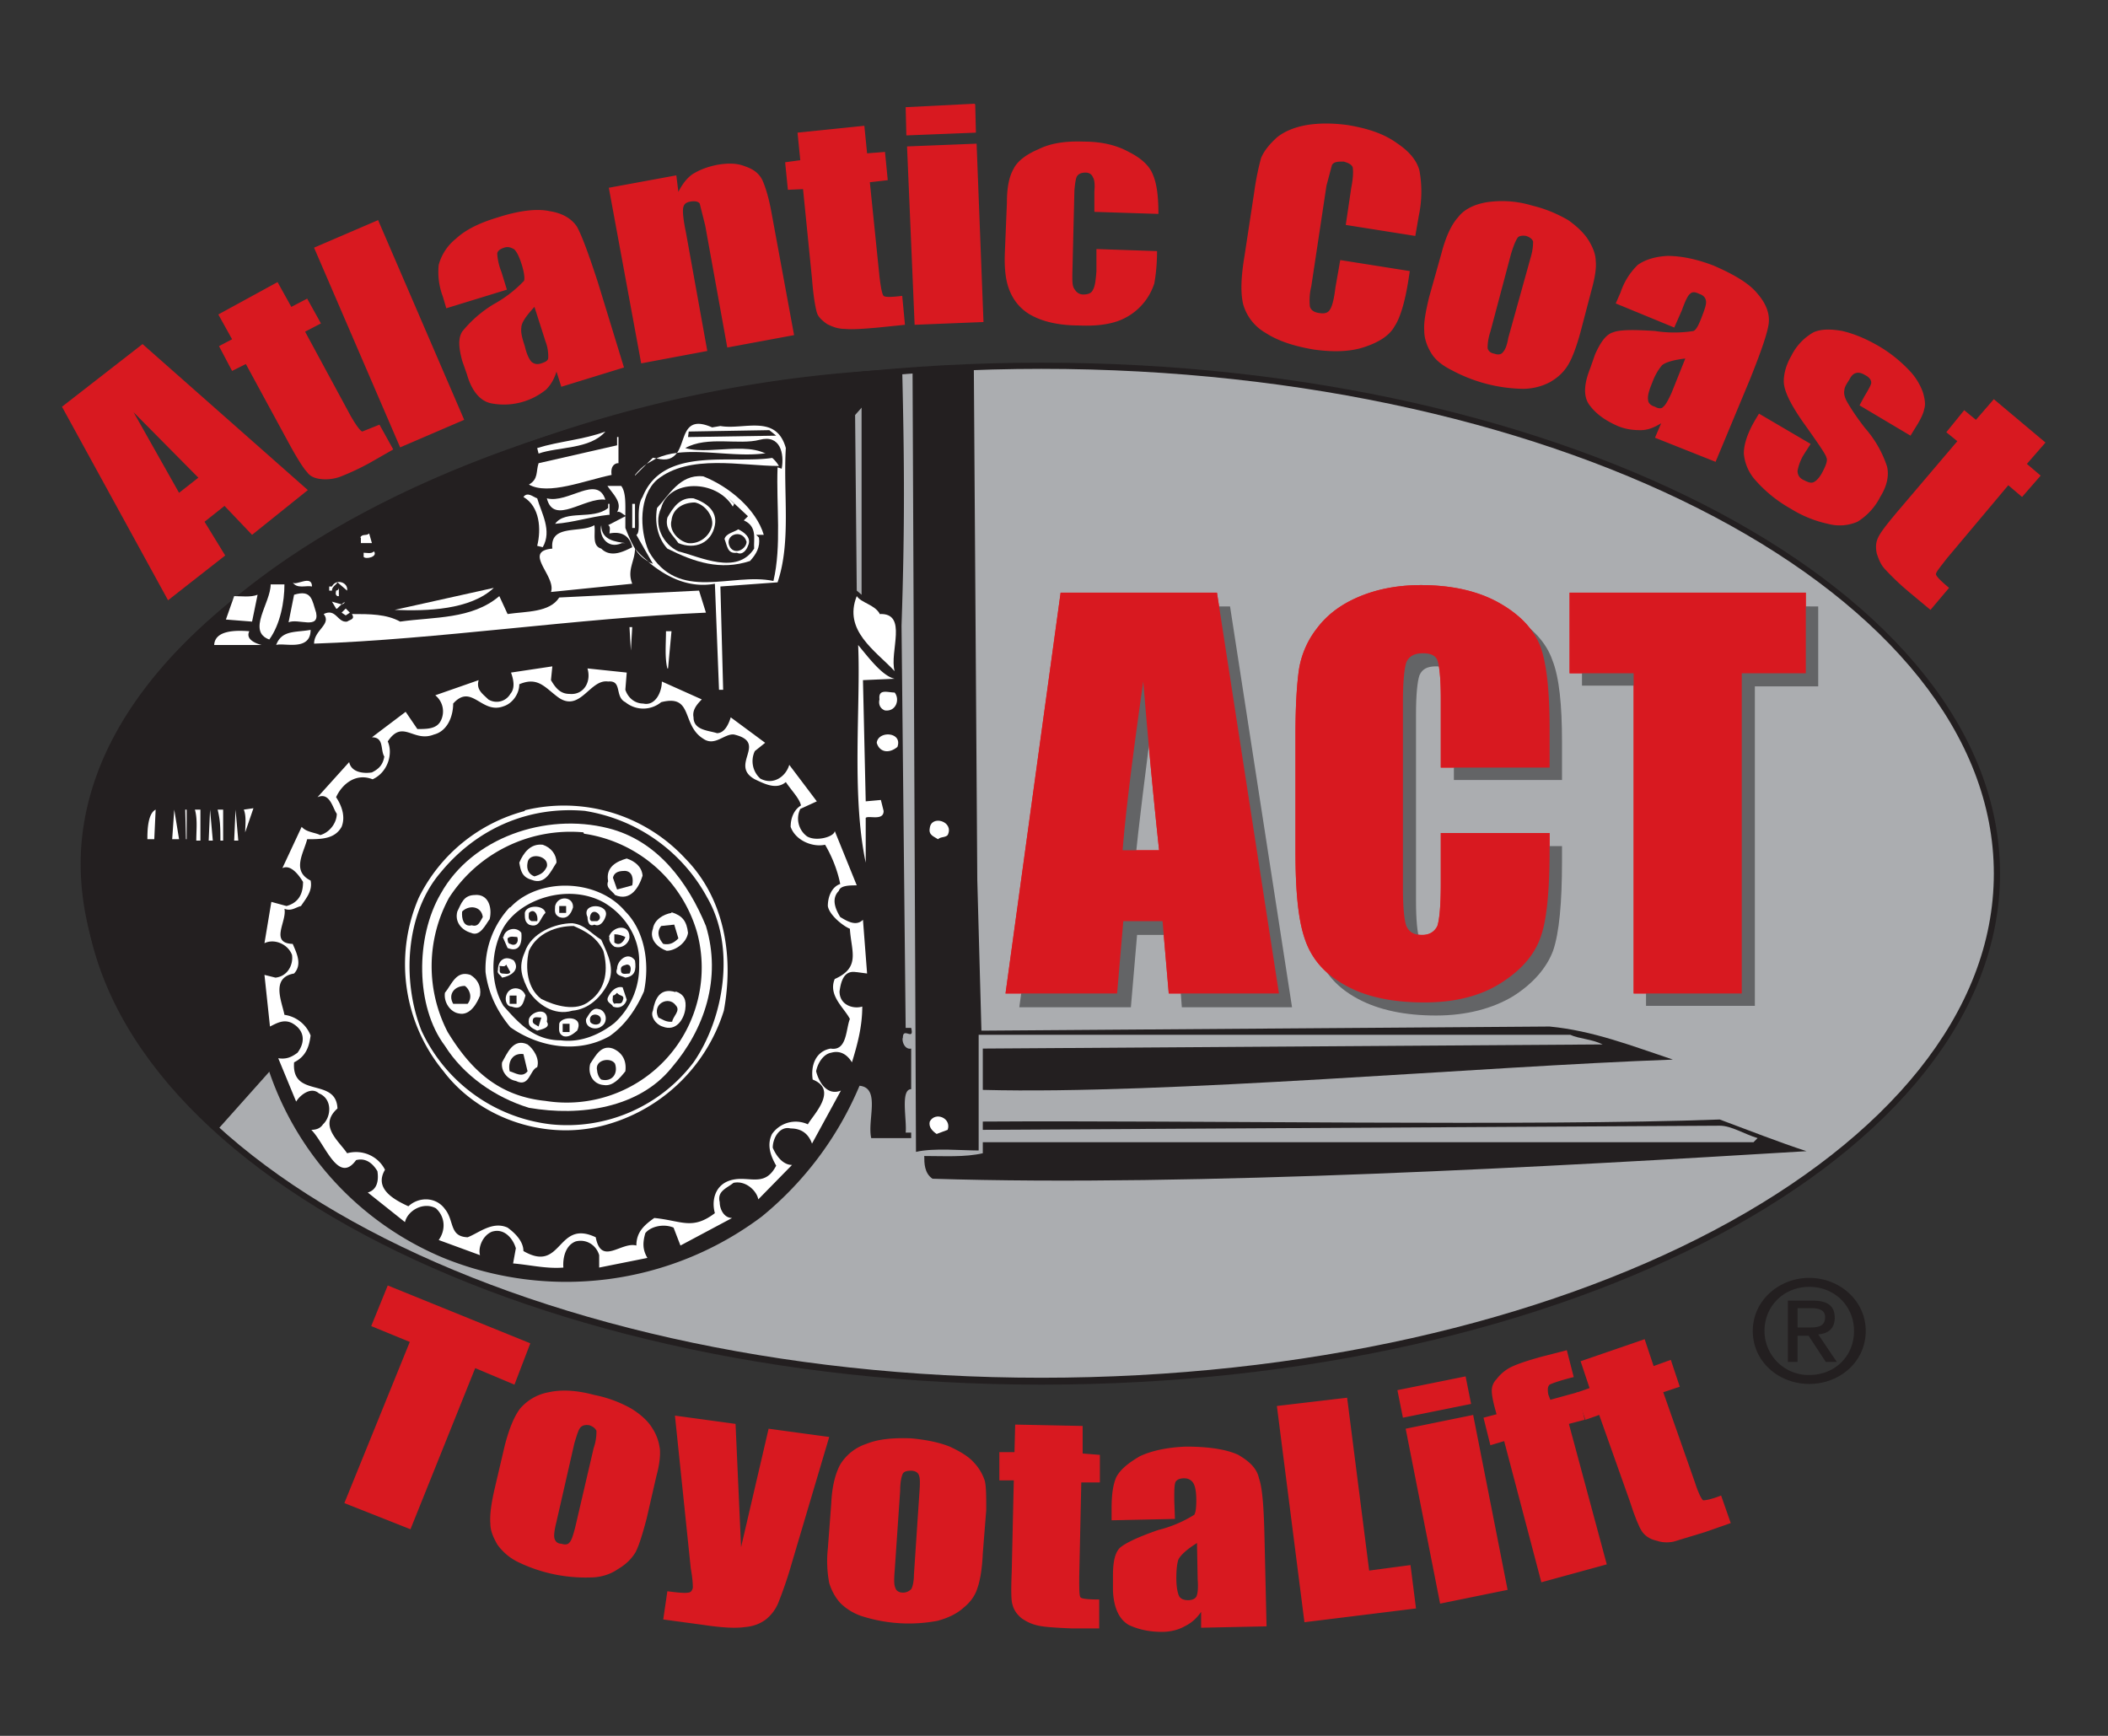
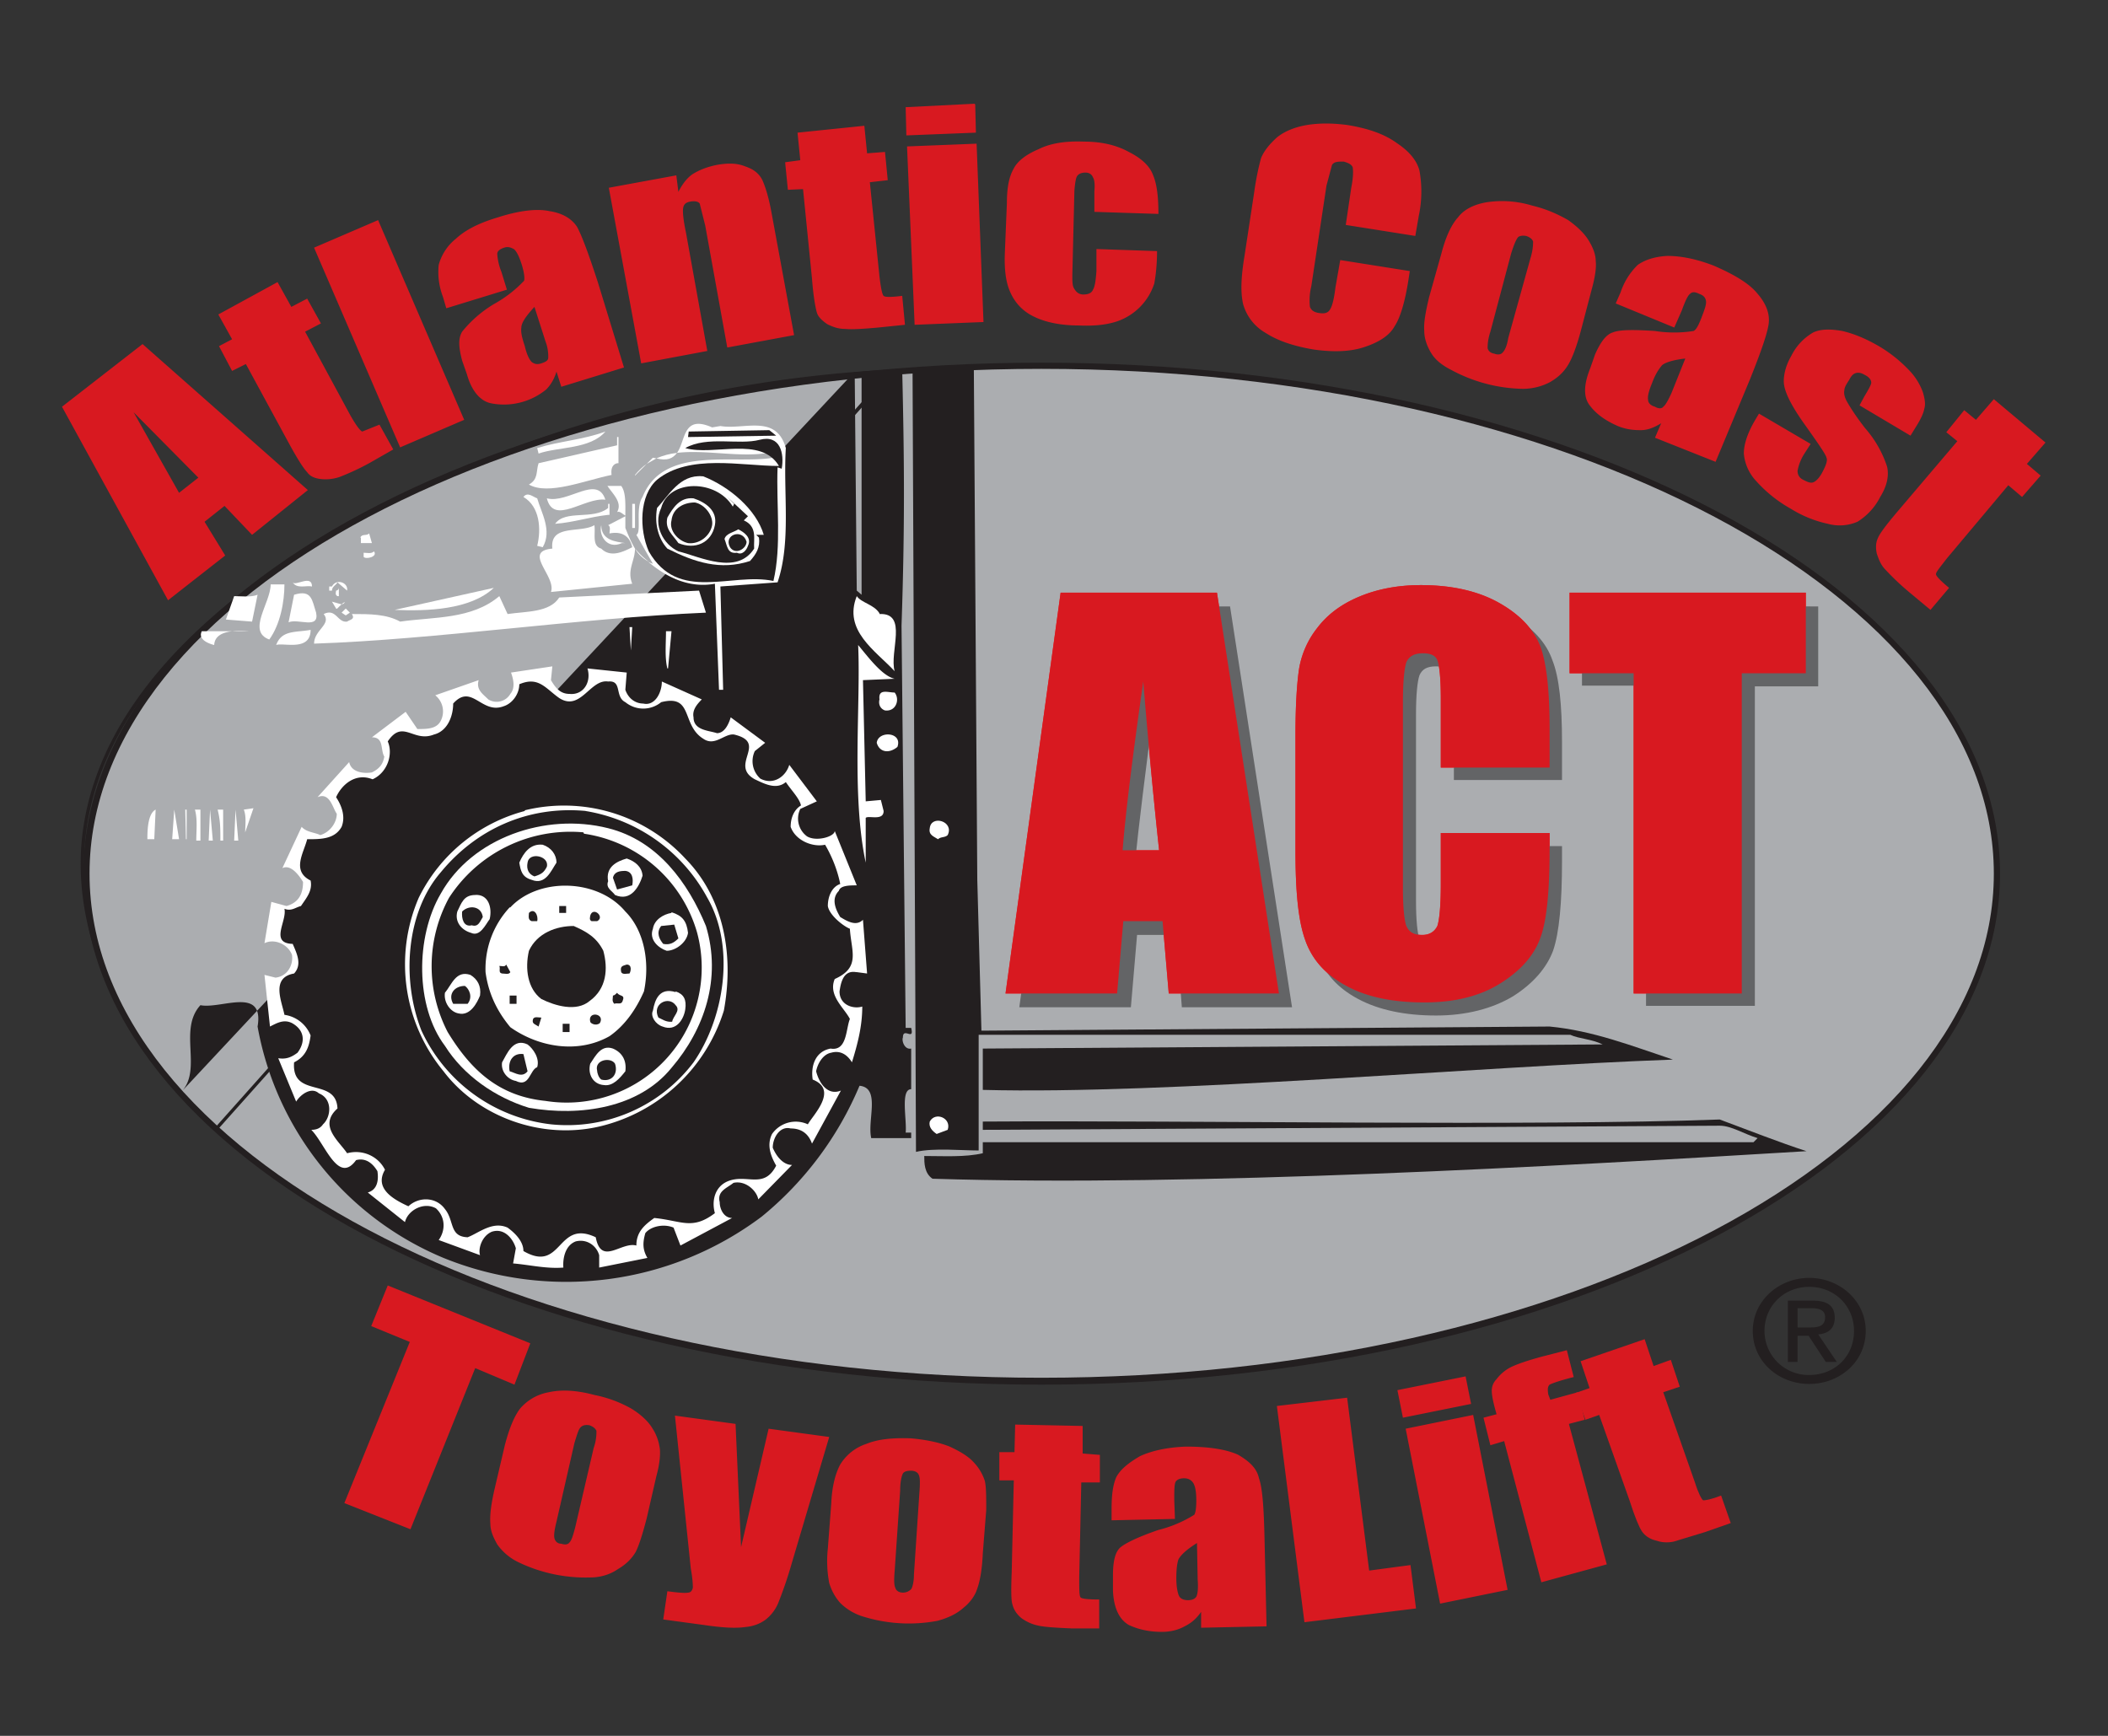
<svg xmlns="http://www.w3.org/2000/svg" height="336" width="408">
  <rect width="100%" height="100%" fill="#333333" stroke="none" />
  <defs>
    <clipPath id="a" clipPathUnits="userSpaceOnUse">
      <path d="M0 252h306V0H0z" />
    </clipPath>
  </defs>
  <g clip-path="url(#a)" transform="matrix(1.333 0 0 -1.333 0 336)">
    <path d="M256.2 58.8c0 3.6 2.8 6.4 6.5 6.4s6.5-2.8 6.5-6.4c0-3.7-2.8-6.4-6.5-6.4a6.4 6.4 0 00-6.5 6.4m6.5-7.7c4.4 0 8.2 3.2 8.2 7.7 0 4.4-3.8 7.7-8.2 7.7-4.4 0-8.2-3.3-8.2-7.7 0-4.5 3.8-7.7 8.2-7.7m-1.7 7h1.6l2.5-3.8h1.6l-2.7 4c1.4.1 2.4.8 2.4 2.4 0 1.7-1 2.5-3.2 2.5h-3.6v-8.9h1.4zm0 1.2v2.8h2c1 0 2-.2 2-1.3 0-1.4-1.1-1.5-2.3-1.5z" fill="#231f20" />
    <path d="M290 125.2c0-40.7-62.1-73.8-138.8-73.8-76.6 0-138.7 33-138.7 73.8S74.6 199 151.2 199C228 199 290 166 290 125.2" fill="#abadb0" />
    <path d="M151.2 198.5C75 198.5 13 165.6 13 125.2S75 52 151.2 52c76.3 0 138.3 32.8 138.3 73.2 0 40.4-62 73.3-138.3 73.3m0-147.5C74.5 51 12.1 84.3 12.1 125.2c0 41 62.4 74.2 139.1 74.2 76.8 0 139.2-33.3 139.2-74.2C290.4 84.3 228 51 151.2 51" fill="#231f20" />
-     <path d="M129.5 198.1l-98.1-110s-52.2 43.7 14.4 85.1a184 184 0 0083.7 25" fill="#231f20" />
    <path d="M128.8 197.8A185.8 185.8 0 0146 173c-21.2-13.2-32.6-28-33.7-43.9-1.6-21.9 17-38.9 19-40.7zm-97.4-110l-.2.1c-.2.2-21 18-19.4 41.3 1.2 16 12.6 31 34 44.2a184.4 184.4 0 0083.6 25h.5l-.3-.5zM125.1 198.1l6 .2" fill="#231f20" />
    <path d="M26.5 93.7c2.8 3.3-.6 8.9 2.6 12.4 3-.6 9.3 2.8 8.3-3.1a45 45 0 0127-33.6 47.3 47.3 0 0146.2 6 49 49 0 0114.2 19c3.1-.3 1.1-5 1.7-7.6h5.8v.8h-.8c.2 1.8-.8 6.3.8 6.3v5.9c-1-.2-1.4 1.2-1.2 1.6 0 1.6 1.7-.6 1.2 1.4h-.8l-.6 58.4c.5 14.6.4 24.3.1 37.1l-5.9-.2v-32.4l-.7.6-.3 31.8" fill="#231f20" />
    <path d="M92.2 172.4a5 5 0 012-1.9c-.8.6-1.4 1.2-2 1.9M90.2 181.5h-2c.8-1.2 2.2-2.4 1.4-3.8.4.2.8-.3 1.2-.5 0 1.6.1 3.4-.6 4.3M90.8 177.1l-2.5-1.3c.4-.2.2-.8.2-1.2 2 .4 3-.6 3.3-2-1.2-.6-3.1-1.6-4.5-.2-1.4.4-.8 2.2-1 3.4-2-1.2-6.5.2-6.1-3.4-4.4-.4.6-4-.2-6.3l11.8 1.2c-.8 2 .4 3.3.4 5.1-.6 1-1 2-1.4 3v1.7" fill="#fff" />
    <path d="M103.4 190c-4.3 1.9-3.8-1.9-5.1-3.7 4.1.5 9.1-.7 13.2 0l.8-.7c-5.9-1-16 1.8-19-5.7-1.1-1.6-.1-5.1-.9-5.5l2.4-4.2a3 3 0 00-.7.3c2.6-2.2 5.9-3.9 9.7-3.2l.6-15.4h.6l-.4 15 8.3.6c2 5.9.8 13 1.2 19.5-1.4 5-6.1 2.6-9.5 3.2M93.9 184.7l1.4.8-.5.1z" fill="#fff" />
    <path d="M98.3 186.3c-1-.1-2.1-.4-3-.8 1.6-.4 2.4 0 3 .8M92.2 183l1.7 1.7c-.6-.4-1.2-1-1.7-1.6" fill="#fff" />
    <path d="M132.5 198.4h8.9M142.1 85v16.8H228c1.3-.6 3.1-.6 4.7-1.4l-90-.6v-6c26.6-.7 72.2 3.4 100.2 4.4-6 2-11.6 4.2-17.9 4.8l-82.5-.6-.6 21.9-.5 74.1h-8.9l.5-113.6c2.6.6 6.6.2 9.1.2" fill="#231f20" />
    <path d="M57.3 163.5c4.7-.2 11 0 14.4 3.2" fill="#fff" />
    <path d="M100 189.4l-.1-.8 12.8.2-1 .8z" fill="#231f20" />
    <path d="M78.2 186.2c2.8 1 7.5.6 9.7 3.2-3.2-1.2-6.7-1.4-9.9-2.4zM89.6 187.4l-11.4-2.6c-.4-1.2 0-2.3-1.4-3.1 2.8-1.6 8.1.6 12 1.4-.1.7 0 1.5.8 1.7h.2v3.8h-.2z" fill="#fff" />
    <path d="M110.3 188.2c-3-.8-7.6.6-10.8-1.2 4.1-1.2 11 1.8 13.6-2.6-5.5 0-13 1.8-17.7-2-2.6-2.3-2.6-7.2-1.2-10.4 4.3-7.5 12-3 18.1-4.3 1.2 5.1.4 11 .6 16.5l.6-.2c.4 2.2-.2 5-3.2 4.2" fill="#231f20" />
    <path d="M103 187.6h7.5zM102 182.9c-3.3.3-4.9-2.8-6.6-4.6-.4-2.3.2-4.5 1.5-5.9 4-2 7.7-3.2 12-1.8.9 1 1.5 2 1.3 3.4l-.4.4h1.1c-1.1 3.7-5 7-8.8 8.5" fill="#fff" />
    <path d="M108 176.5l.6.6-3 2.8 1-1-.2-.4c-2.4 4-9.3 4-10.4-.2-1.2-2.5.3-5.3 2.5-6.3 3.2-.8 8.5-3.5 11 .4-.1 1.4.5 3.2-1.5 4.1" fill="#231f20" />
    <path d="M79.4 179.7c1-4 5.5.2 8.5-.2-1.2 3.7-5.4-.6-8.5.2M76 179.9c2.4-1.4 2.6-4.7 2-7.1l.8-.2c1.4 2.4-.2 5-.8 7.1-.6.2-1.4 1-2 .2M100.7 179.7c-2 .2-3-1.4-3.8-2.8-.4-1.7.8-2.5 1.6-3.7 2.4-1 4.8 0 5.3 2.6.4 2.1-1.3 3.3-3.1 3.9" fill="#fff" />
    <path d="M100.9 179.1c-1.6 0-3.2-.8-3.4-2.6-.4-1.5 1-3 2.4-3.3 1.6-.2 3.2 1 3.5 2.6.2 1.3-1 3-2.5 3.3" fill="#231f20" />
    <path d="M91.8 175.4h.4v3.5h-.4zM88.3 178.3c-2.2-1.8-6.2-.2-7.7-2.3 2.7.2 5 1 7.7 1.3h.2v1.6h-.2zM108 177.1l-1 1.4zM53 175.8l.7.2zM87.3 175.8c-.4-1.4.8-3.6 3-2.6h.5c-1.4.2-3.5.4-3.5 2.6M107.2 175.2c-.6-.4-1.8-.6-2-1.4.4-1 .4-2.2 1.8-2 .8-.4 1.4.4 1.6 1 .6 1.2-.6 2-1.4 2.4" fill="#fff" />
    <path d="M106 172.6c.8-1.2 2.4-.2 2.4.8-.6 2-3.4 1-2.4-.8" fill="#231f20" />
    <path d="M52.4 174v-.8H54l-.4 1.4c-.4-.4-1 0-1.3-.6M52.8 171.8v-.6c.3-.4 2.1 0 1.5.8-.4-.4-1-.2-1.5-.2M48.8 163.7c.1-.2.4.3.8.6l-1.4.4zM49.6 164.3c.2 0 .4.2.5.3-.2 0-.3-.1-.5-.3M42.5 167.5c.6-1 2-.4 2.8-.6 0 1.8-2.4 0-2.8.6M48.2 166.9h-.4v-.6h.4c0 .6.6.8.8 1.2l1.4-1.2c.2 1.2-1.6 1.8-2.2.6M39.1 159.2c1.6 2.2 2.2 5.5 2.2 8h-2c0-2.7-3.5-6.8-.2-8" fill="#fff" />
    <path d="M48.8 166.3c0-.2-.2-.6.2-.8h.2v1.2c0-.2-.2-.4-.4-.4M81.2 165.3c-1.4-2.2-4.8-2-7.5-2.4l-1.2 2.6c-4-3.4-9.5-3-14.4-3.7-2 1.1-4.4 1.1-7 1.1.5-.8-.3-.8-.7-1.1-1.4-.2-1.6 2-3.4 1.1 1.2-1.5-1.4-2.3-1.4-4.3 17.8.6 38.3 3.7 56.9 4.5l-1 3.2zM42.7 165.7l-.8-4c1.4.6 4.5-1.1 4 1.4-.6 1.8-.6 3.4-3.2 2.6M34 165.5l-1.2-3.4 3.8-.3.8 3.9c-1-.4-2.4-.2-3.4-.2M127.7 163c-.8 1.3-2.6 1.5-3.3 2.5-2-5 2.7-7.9 5.5-10.9-.8 2.8 2 8.5-2.2 8.3" fill="#fff" />
-     <path d="M49.6 163.1l.6-.4.6.4-.6.6zM91.4 161l.2-3.4.2 3.4zM40.1 158.4c1 .4 5-1 5 2.2-2.2-.4-4.2 0-5-2.2M97 155l.5 5.4h-.8c0-1.8-.2-3.8.2-5.4M36.2 160.4c-2.4.2-5 0-5.1-2H38c-.8.2-2.4.8-1.8 2M124.6 158.4c.4-8.5-1-21.7 1.1-31.6v6.5c.4.4 2.6-.5 2.6 1l-.4 1.6-2.2-.2-.4 17.6 4.6.2c-1.8.4-3.8 3.1-5.3 4.9M124.4 110.9l1.5-.2-.6 7.8c-1-1-2.3-.2-3.3.4-.6 1-1.4 2.6-.2 3.8.2.8 1.6.8 2.6.8l-3.2 7.9c0-.8-2.6-1.6-4-.8a3.2 3.2 0 00-1 4l2.4 1.1-4 5.3c-.5-1.7-2.3-3-4.2-2a3.4 3.4 0 00-.8 4l1.5 1.2-5 3.7c-.3-1-.9-2.3-2-2.3-1.2.4-3.4.4-3.4 2.3-.2 1 .4 1.8 1.2 2.6l-5.8 2.6c0-1.6-1-3.6-2.7-3.2-1.2 0-2.2.8-2.6 2l.2 2.5-5.7.6c.6-2-.6-3.9-2.6-3.7-1.3 0-2 .8-2.7 2l.2 2-6-.9c.4-1.1.6-2.3-.1-3.1a2.3 2.3 0 00-3.2-.8c-.8.8-1.8 1.4-1.4 2.8l-6.3-2.2a3 3 0 00.8-3.7c-.6-1.2-2-1.2-3.4-1.2l-1.7 2.5L54 145c1.8 0 1.2-1.8 1.8-2.8-.2-1.2-.8-1.8-1.8-2.3-1.2-.2-3 0-3.3 1.5l-4.6-5.1c1.8.8 2.2-1.6 2.8-2.4 0-1.3-1-2.7-2.4-3.1-.8.4-2 .4-2.7 1.2l-2.8-6c1.2.6 2.4-1 3-2 0-1.7-.6-3-2.4-3.5l-2.2.6-1-6c1.4.7 3.4-.1 4-1.7.2-1.4-.6-3.1-2.4-3.3l-1.6.4.8-7.5c1 .5 2 1.1 3.2.5 1.8-1 2-2.7.8-4.3-.8-.6-1.6-1-2.8-.8l2.6-6.3c.6 1 2.2 2.2 3.3 1.2 2-.8 1.8-3.4.6-4.5-.4-.6-1-.8-1.7-.8 2-2 3.9-8 6.5-4.4 1.5.4 2.5-.6 3.1-1.6.2-1.3 0-2.7-1.4-3.1l5.4-4.3c.4 1.7 2.7 3 4.5 2 1.4-1.3 1.4-3.2.4-4.6l6-2.2c-.3 1 .3 2.8 1.7 3.4 1.8.6 3.1-1 3.5-2.4l-.4-2.2c2.4-.2 4.8-.8 7.3-.6-.1 1.2.2 3.2 1.8 3.8 1.6.4 3-.6 3.4-2V68l7 1.4c-.7 1.2-.7 2.2-.3 3.6.8 1 2.7 1.4 4.1.8l1-2.6 7.5 4c-1.2 0-1.8 1.3-1.8 2.3-.4 1.6 1 2 2 2.8 1.8.4 3.4-1.2 3.6-2.4l4.9 5c-1.2 0-2.2 1.1-2.8 2.5 0 1.4 1 3.2 2.6 2.8 1.6 0 2.6-.8 3.1-2.2l4.2 7.7c-2-.8-3.2 1.2-3.6 2.8.2 1.1 1 2.5 2.2 2.7 1.4.4 2.4-.4 3-1.4.8 2.6 1.5 5.2 1.5 8.1-1.3-.4-3.3.2-3.3 2.2.2 1.4.6 3.1 2.4 2.8" fill="#fff" />
+     <path d="M49.6 163.1l.6-.4.6.4-.6.6zM91.4 161l.2-3.4.2 3.4zM40.1 158.4c1 .4 5-1 5 2.2-2.2-.4-4.2 0-5-2.2M97 155l.5 5.4h-.8c0-1.8-.2-3.8.2-5.4M36.2 160.4c-2.4.2-5 0-5.1-2c-.8.2-2.4.8-1.8 2M124.6 158.4c.4-8.5-1-21.7 1.1-31.6v6.5c.4.4 2.6-.5 2.6 1l-.4 1.6-2.2-.2-.4 17.6 4.6.2c-1.8.4-3.8 3.1-5.3 4.9M124.4 110.9l1.5-.2-.6 7.8c-1-1-2.3-.2-3.3.4-.6 1-1.4 2.6-.2 3.8.2.8 1.6.8 2.6.8l-3.2 7.9c0-.8-2.6-1.6-4-.8a3.2 3.2 0 00-1 4l2.4 1.1-4 5.3c-.5-1.7-2.3-3-4.2-2a3.4 3.4 0 00-.8 4l1.5 1.2-5 3.7c-.3-1-.9-2.3-2-2.3-1.2.4-3.4.4-3.4 2.3-.2 1 .4 1.8 1.2 2.6l-5.8 2.6c0-1.6-1-3.6-2.7-3.2-1.2 0-2.2.8-2.6 2l.2 2.5-5.7.6c.6-2-.6-3.9-2.6-3.7-1.3 0-2 .8-2.7 2l.2 2-6-.9c.4-1.1.6-2.3-.1-3.1a2.3 2.3 0 00-3.2-.8c-.8.8-1.8 1.4-1.4 2.8l-6.3-2.2a3 3 0 00.8-3.7c-.6-1.2-2-1.2-3.4-1.2l-1.7 2.5L54 145c1.8 0 1.2-1.8 1.8-2.8-.2-1.2-.8-1.8-1.8-2.3-1.2-.2-3 0-3.3 1.5l-4.6-5.1c1.8.8 2.2-1.6 2.8-2.4 0-1.3-1-2.7-2.4-3.1-.8.4-2 .4-2.7 1.2l-2.8-6c1.2.6 2.4-1 3-2 0-1.7-.6-3-2.4-3.5l-2.2.6-1-6c1.4.7 3.4-.1 4-1.7.2-1.4-.6-3.1-2.4-3.3l-1.6.4.8-7.5c1 .5 2 1.1 3.2.5 1.8-1 2-2.7.8-4.3-.8-.6-1.6-1-2.8-.8l2.6-6.3c.6 1 2.2 2.2 3.3 1.2 2-.8 1.8-3.4.6-4.5-.4-.6-1-.8-1.7-.8 2-2 3.9-8 6.5-4.4 1.5.4 2.5-.6 3.1-1.6.2-1.3 0-2.7-1.4-3.1l5.4-4.3c.4 1.7 2.7 3 4.5 2 1.4-1.3 1.4-3.2.4-4.6l6-2.2c-.3 1 .3 2.8 1.7 3.4 1.8.6 3.1-1 3.5-2.4l-.4-2.2c2.4-.2 4.8-.8 7.3-.6-.1 1.2.2 3.2 1.8 3.8 1.6.4 3-.6 3.4-2V68l7 1.4c-.7 1.2-.7 2.2-.3 3.6.8 1 2.7 1.4 4.1.8l1-2.6 7.5 4c-1.2 0-1.8 1.3-1.8 2.3-.4 1.6 1 2 2 2.8 1.8.4 3.4-1.2 3.6-2.4l4.9 5c-1.2 0-2.2 1.1-2.8 2.5 0 1.4 1 3.2 2.6 2.8 1.6 0 2.6-.8 3.1-2.2l4.2 7.7c-2-.8-3.2 1.2-3.6 2.8.2 1.1 1 2.5 2.2 2.7 1.4.4 2.4-.4 3-1.4.8 2.6 1.5 5.2 1.5 8.1-1.3-.4-3.3.2-3.3 2.2.2 1.4.6 3.1 2.4 2.8" fill="#fff" />
    <path d="M123.4 117.2c-1 .4-3 2-3.2 3.3 0 1.4.6 2.8 1.8 3.2-.4 2-1.2 4-2.2 5.7-1.8-.4-4.3.6-5 2.6 0 1.3.5 2.5 1.5 3.1-.2 1-1.4 2.2-2.2 3.4-1.4-1.2-3.2-.2-4.5.4-3.8 2.1 2 5.3-3 6.5-1.4.2-2.8-1.8-4.5-.6-3.2 2-1.4 6.5-6.1 5.3a4.1 4.1 0 00-5.2 0c-1.6.8-.4 3.2-2.5 3-2.6.4-4-4.4-7.1-2.4-2 1.4-3 3.2-5.8 2 0-1.4-1-2.8-2.3-3.2-3.2-1.2-4.6 3.4-7.3.4 0-1.8-.8-4-2.8-4.5-3-1.2-4.5 2.3-6.7-1 .8-1.8 0-4.5-2.2-5.5-2.5 1-4.5-.8-5.3-2.6.8-1.2 1.4-2.8.8-4.3-1-1.8-3-1.8-5-1.8-.5-2-2.3-4.6.5-6 .3-1.5-.6-2.5-1.4-3.7-.8-.2-1.4-.8-2.4-.4.4-1.8-2.2-5 1.2-5.1.6-1.4 1.4-3 .2-4.3-3.4-.6-1.8-4-1.4-6a4.8 4.8 0 003.8-3c-.2-1.5-.6-3-2.4-3.9-.4-5.3 6.1-2.1 6.3-6.7-2.8-2.5.2-4.7 1.4-6.5 2.2.6 4.5-.4 5.5-2.4-1.6-2.7 1.2-4.3 3.4-5.3 1.5 1.4 4 1.4 5.3-.4 1.4-1.7.6-4 3.3-4.1 1.6.6 3.6 2.4 5.8 1.4 1.1-.8 2.3-2 2.3-3.4 5.7-3.3 4.8 4.7 10.5 2 .8-4.2 3.7-.6 5.9-1.2 0 2 1.2 3 2.6 4 4-.4 5.5-1.8 8.8.7-.5 1.8 0 3.8 1.8 4.6 2.8 1.2 5.3-1.2 7.1 2.3-.8 1.4-1.4 3-.6 4.6a4.2 4.2 0 005.2 1.4c.7 1.3 4.5 5 .7 6.5-.3 2 .4 4.1 2.6 4.5 2.4-.4 2.2 2.8 2.8 4.3-.8 1.6-3.2 3.4-2.2 5.8 3.8 1.7 2.4 4 2.2 7.3" fill="#231f20" />
    <path d="M127.7 150.5c-.2-.8.2-1.4.8-1.6 1.6-.2 2.2 1.6 1.4 2.6-1 0-2.4.6-2.2-1M127.3 144.2c.4-1.4 1.8-1.6 3-.6.8 2.2-2.8 2.4-3 .6M76.2 134.3a24 24 0 01-15.4-12.6 24.4 24.4 0 013.6-25.2c5-6.6 14.2-10 22.7-8a24.9 24.9 0 0118 16.8c1.5 8.1 0 16.4-5.6 22.1a24 24 0 01-23.3 7M35.6 131.2l1.2 3.5-1.4-.2c.4-1 .2-2.3.2-3.3M34 130h.6l-.4 4.5zM32 130h.4v4.5h-.8c.4-1.6.4-2.7.4-4.5M30.3 130h.6l-.4 4.5zM28.5 130h.6v4.5h-.8c.4-1.4.2-3 .2-4.5M27 130.2h.1v4.3h-.2zM25 130.2h1l-.7 4.3zM23.4 130.2l.5 4.3zM21.4 130.2h1l.2 4.3c-1.2-.6-1.2-3.3-1.2-4.3M20 130.6l.6 4z" fill="#fff" />
    <path d="M85.1 134.3c-8.5.8-16-2.7-21.1-8.9-5.1-5.9-5.7-15.7-2.8-23A23.7 23.7 0 0180 88.8a23 23 0 0120.7 9c4.5 6.5 6.1 16.8 2 23.9A24.6 24.6 0 0185 134.3" fill="#231f20" />
    <path d="M135 131.8c-.2-1 .6-1.2 1.2-1.6.4.4 1 .2 1.4.6 1 2-2.4 3-2.6 1M88.3 131.8c-9.1 2.3-19.8-1.4-24.3-9.5-3.7-6.3-3.7-16.4.6-22.1 2.7-4.3 7.3-7.5 12.2-9 7.5-1.3 16 0 20.7 5.8 4.8 5.6 7.3 13 5 20.6-2.6 6.3-7 12.4-14.2 14.2" fill="#fff" />
    <path d="M84.7 131.2a21 21 0 01-19.5-9.5 20.8 20.8 0 01-.2-19.5c3.3-5.4 7.3-9.3 14.2-10a19.6 19.6 0 0122 24.5A20.1 20.1 0 0184.8 131" fill="#231f20" />
    <path d="M78.8 129.4c-1.8.2-2.8-1.2-3.4-2.6.2-1.2.4-2.1 1.8-2.5 2-.8 2.8 1.3 3.6 2.5 0 1.2-.8 2.2-2 2.6" fill="#fff" />
    <path d="M76.6 126.8c-.2-1 .2-1.7 1-2 1 .3 1.4.6 1.8 1.4.4 1.6-2.6 2.2-2.8.6" fill="#231f20" />
    <path d="M91 127.4c-1.4-.4-3.1-1.2-2.7-3.3-.4-1 .6-1.4 1-2 2.3-1 3.5 1.2 4 2.8-.1 1.3-1.1 2.1-2.3 2.5" fill="#fff" />
    <path d="M90.8 125.6c-.8 0-1.6-.1-1.8-1l.6-1.7 2.2.6c.2 1 0 2-1 2.1" fill="#231f20" />
    <path d="M74 120.3a13.1 13.1 0 01-3.5-9.4c.4-3 1.6-5.6 3.6-8 4.1-2.9 9.8-3.9 14.4-1.3 2.3 1.6 3.9 4 5 6.5.9 4.3 0 8.9-2.7 11.6-4 4.8-12.6 5-16.7.6" fill="#fff" />
-     <path d="M87.7 121c-5.2 2.9-12.5.5-14.8-4-1.8-3.6-1.6-8 .2-11 2.3-2.6 4.5-5 8.3-5 3.1-.4 5.9 1 7.8 2.5a11 11 0 013.6 8.5c.2 4-2.2 7.3-5.1 9" fill="#231f20" />
    <path d="M69 122.1c-1.7 0-2-1.2-2.6-2.4-.4-1.5.6-2.7 2-3.1 1.3-.6 2.1 1.2 2.7 2 .4 1.7-.2 3.7-2.2 3.5M80.6 120.5c0-.6-.2-1.2.6-1.6 1.1-.4 1.7.4 2 1.4.1 1.6-2.2 1.8-2.6.2" fill="#fff" />
    <path d="M81.2 119.5h1v1h-1z" fill="#231f20" />
-     <path d="M85.3 119c0-.7.2-1.6 1-1.2.8-.4 1.4.5 1.6 1.1.8 2-3.6 2.2-2.6 0M76.2 119.5c0-.8 0-1.3.6-1.7 1.6-.6 1.6 1 2.4 1.7-.2 1.2-2.8 1.2-3 0" fill="#fff" />
    <path d="M67.1 119.7c-.1-1 .2-2.3 1.4-2 1-.3 1.2.6 1.6 1.2-.2 1.6-2 1.8-3 .8M85.7 119.1c0-.2-.2-.6.2-.8h.8c1.2.6-.6 2.2-1 .8M76.8 119.5c0-.4-.2-1 .4-1.2h.8c.2.8-.4 2-1.2 1.2" fill="#231f20" />
    <path d="M97.5 119.5c-1.2-.2-2.5-1-2.7-2.3-.6-1.6.8-2.8 2-3.2 1.3 0 2.9 1.2 3.1 2.6-.2 1.7-.8 2.5-2.4 3M83.1 118c-2.5 0-6-1.4-6.9-4.2-1-2.2-.4-3.7.6-5.7 1.2-1.8 3.6-3.6 6.3-2.8 2.4.2 4.2 2 5.2 4 1 2.1 0 4.1-1 6.3-1.6 1-2.4 2.2-4.2 2.4" fill="#fff" />
    <path d="M96 117.6c-.8-1-.2-2 .3-2.6 1-.2 1.6.2 2.2.8l-.6 2z" fill="#231f20" />
    <path d="M88.5 116c-.2-.6.4-1.2.7-1.4 1.2-.4 2.2.6 2.2 1.4 0 2-2.5 1.6-3 0" fill="#fff" />
    <path d="M83.3 117.6c-2.5 0-5.3-1-6.5-3.6-.6-2.6-.2-5.5 1.8-7 2-1 5.1-1.9 7-.3 2.5 1.8 2.7 4.7 2 7.3-1 2-2.5 2.8-4.3 3.6" fill="#231f20" />
    <path d="M73 116l.7-1.6c2-.8 2.1 1.2 2 2.2-.7 1-2.4.6-2.6-.6" fill="#fff" />
-     <path d="M89.2 115.2c.8-.6 1.4.2 1.6.8-.4.2-1 .4-1.6.4zM73.7 115.8c0-.2 0-.8.4-.8.7-.4 1.3.2 1 1-.5 0-1 .2-1.4-.2" fill="#231f20" />
    <path d="M89.6 111.4c-.4-1 .6-1 1.2-1.3 1.4.2 1.6 1.1 1.4 2.5-1 1.4-2.6 0-2.6-1.2M72.3 111.2c-.2-.5.4-.7.6-1.1 1.2.2 2.7 1.1 1.7 2.5-1.3.8-2.3 0-2.3-1.4" fill="#fff" />
    <path d="M91 112c-.6-.2-1-.2-.8-1.1.2-.4.8-.2 1.2-.2.2.3.4 1.3-.4 1.3M72.5 111.8c.2-.4-.2-1 .4-1.1.4 0 1-.2 1.2.2l-.6 1.1c-.2-.4-.6-.2-1-.2" fill="#231f20" />
    <path d="M68.3 110.5c-2.1.7-2.7-1.4-3.7-2.6-.2-1.4.8-2.8 2-3 1.7-.4 2.7 1.6 3.1 2.6.2 1.4-.4 2.4-1.4 3" fill="#fff" />
    <path d="M65.8 106.3h2.1c.8 1 .2 2.2-.4 2.6-1.5 0-2.5-1.2-1.7-2.6" fill="#231f20" />
    <path d="M88.3 107.3c-.4-.8.6-1 .7-1.4 1-.4 1.8.2 2 1l-.6 1.8c-1 .2-1.7-.6-2.1-1.4M73.5 107.5c-.2-.6 0-1.6.8-1.6 1.5-.6 1.7.6 2 1.6-.5 1.4-2.4 1.4-2.8 0M98.1 108c-2.3.7-3-1-3.3-2.7-.4-.8.4-2 1.4-2.3 2-.8 3.1 1.1 3.3 2.5.2 1.4-.2 2.2-1.4 2.6" fill="#fff" />
    <path d="M89.6 107.9c-.2-.2-.4-.4-.6-.4 0-.4-.2-.8.2-1.2.4.2 1-.2 1.2.4.4 1-.4.6-.8 1.2M74 106.3h1v1.2h-1zM95.6 104.3c.5-.2 1.1-.7 2-.6.1.8 1.3 1.6.5 2.4-1 1.4-3.5.2-2.5-1.8" fill="#231f20" />
    <path d="M87 105.5c-1 .4-1.5-.8-1.9-1.4-.2-1.3 1.4-1.7 2.2-1.1 1 .6.8 2.1-.2 2.5M76.8 104.1c-.2-1.1.4-1.3 1.2-1.7.6.2 2 .4 1.4 1.3.4 2.2-2.2 1.6-2.6.4" fill="#fff" />
    <path d="M85.7 103.7c0-.2.8-.7 1.4-.2.8 1.4-1.8 1.8-1.4.2M77.4 104.1c-.2-.7.2-.7.8-1.1l.4 1.3c-.4 0-1 .2-1.2-.2" fill="#231f20" />
    <path d="M81.2 103.4c0-.8-.2-1.4.6-1.8.7-.2 1.3.2 2 .8 1.1 2.3-2.4 2.1-2.6 1" fill="#fff" />
    <path d="M81.7 102.2h1v1.2h-1z" fill="#231f20" />
    <path d="M76.6 100.4c-2.1 1-3-1.4-3.7-2.6-.2-1.3.8-2.5 2-2.7 2-1 2 1.6 3.1 2 .4 1.3-.6 2.7-1.4 3.3M89 99.8c-1.7.6-2.5-1-3.3-2.2-.4-1.5.4-3 2-3.1 1.3-.2 2.3 1 3.1 2 .2 1.5-.4 2.7-1.8 3.3" fill="#fff" />
    <path d="M74 96.5c.8-.2 1.8-1 2.6 0L76 99c-1.5.2-2.3-1-2-2.5M86.7 96.6c0-.3.2-1 .6-1.3 1.5-.4 2.5.8 2 2.3-.6 1-3 .6-2.6-1" fill="#231f20" />
    <path d="M135 89.2c-.2-.8.4-1.4 1-1.8l1.6.6c.6 1.7-1.8 2.7-2.6 1.2" fill="#fff" />
    <path d="M142.7 89.2V88l107 .6c1.7 0 3.5-1.2 5.5-1.8l-.6-.6H142.7v-1.6c-2.6-.6-5.7-.4-8.5-.4 0-1 0-2.5 1.2-3.3 38-1.2 90.6 1.8 126.9 4-4 1.3-8.3 3-12.6 4.6-26.9-1-76.6-.1-107-.3" fill="#231f20" />
    <path d="M26 180.5l-6.6 11.7 9.4-9.5zM9 193l15.4-28.1 8.3 6.5-3 4.9 2.9 2.3 4-4.2 8.1 6.5-24 21.2zM40.3 211.1l2-3.6 2.3 1.2 2-3.6-2.3-1.2 6.6-12.2c.8-1.4 1.4-2.2 1.7-2.3l2.5 1 2-3.6-3.5-2a36 36 0 00-4.3-2c-.9-.3-1.8-.4-2.7-.3-.9.1-1.6.4-2 1-.5.5-1.4 1.9-2.6 4.1l-6.3 11.6-2-1-1.9 3.6 1.9 1-2 3.6zM54.9 220.1l12.5-29-9.3-4-12.5 29zM79.2 202.5a6 6 0 00.4-2.4c0-.4-.4-.6-1-.8-.6-.2-1-.1-1.4.2-.3.3-.7 1-1 2.3-.4 1.2-.6 2-.5 2.7 0 .7.7 1.7 1.9 3zm-6.4 10.1a8.3 8.3 0 00-.6 2.6c0 .4.4.7 1 .9.6.2 1 0 1.4-.2.4-.3.8-1.1 1.2-2.4.3-1 .4-1.8.3-2.2a18 18 0 00-4.4-3.4 17.4 17.4 0 01-4.6-4c-.6-1-.5-2.3 0-4.2l.7-2c.7-2.5 2-3.9 3.5-4.2a9.7 9.7 0 018 2c.7.7 1.2 1.6 1.5 2.6l.7-2.2 9.1 2.8-3.8 12.4c-1.3 4-2.3 6.7-3 8-.7 1.1-2 2-4 2.3-1.8.4-4.4.1-7.5-.9-2.7-.8-4.7-1.8-6.1-3.1a7.3 7.3 0 01-2.5-3.8 10 10 0 01.6-4.6l.5-1.7 8.8 2.7zM98.2 226.6l.3-2.4c.5 1 1.2 2 2.1 2.6 1 .6 2 1 3.4 1.3 1.6.3 3 .3 4.2-.2 1.2-.4 2-1 2.5-2 .4-.9.9-2.4 1.3-4.6l3.3-17.9-9.7-1.8-3.2 17.7-.8 3.2c-.2.3-.7.4-1.3.3-.7-.1-1-.4-1.1-.9-.1-.5 0-1.7.4-3.6l3.1-17.2-9.6-1.8-4.7 25.5zM125.5 233.8l.4-4 2.6.2.4-4.1-2.6-.3 1.4-13.7c.2-1.7.4-2.6.6-2.8.2-.2 1.1-.2 2.7 0l.4-4.2-3.9-.4c-2.2-.2-3.8-.3-4.8-.2-1 0-1.8.3-2.6.7-.7.5-1.3 1-1.5 1.7-.2.7-.5 2.3-.7 4.9l-1.3 13-2.2-.1-.4 4 2.2.3-.4 4zM141.5 237l-10-.5.1-4.1 10.1.4-.1 4.1zm-9.8-6.2l1.1-25.9 10 .4-1 25.9zM168.2 221l-9.3.3v3c.1 1 0 1.7-.2 2-.2.5-.6.7-1.1.7-.6 0-1-.2-1.2-.5-.2-.3-.3-1-.4-2.1l-.3-12.3c0-.9 0-1.6.3-2 .3-.5.7-.8 1.3-.8.7 0 1.2.2 1.4.7.3.5.4 1.4.5 2.7v3.2l8.8-.3c0-2-.2-3.6-.4-4.7a8.6 8.6 0 00-5.4-5.5c-1.5-.5-3.3-.7-5.5-.6-2.8 0-5 .5-6.6 1.3a6.9 6.9 0 00-3.3 3.3c-.7 1.4-1 3.3-.9 5.9l.3 7.3c0 2.2.3 3.8 1 5 .5 1 1.7 2 3.6 2.8 1.8.9 4 1.2 6.6 1.1 2.5 0 4.7-.5 6.5-1.5 1.8-.9 3-2 3.5-3.3.6-1.4.8-3.3.8-5.7M205.5 217.8l-10.1 1.6.8 5.4c.3 1.5.3 2.5.2 3-.2.4-.6.6-1.3.8-.8 0-1.4 0-1.7-.5l-.8-3-2.2-14.6a8.5 8.5 0 01-.2-3c.2-.5.6-.8 1.4-.9.7-.1 1.2 0 1.5.5.3.4.6 1.5.8 3.2l.7 4 10.1-1.6-.2-1.3c-.5-3.2-1.2-5.5-2-6.7-.7-1.3-2.2-2.3-4.3-3-2-.7-4.5-.8-7.4-.4-3 .5-5.3 1.3-7 2.4a7 7 0 00-3.3 4.2c-.4 1.7-.3 4 .2 7l1.4 9.2c.3 2.2.7 3.9 1 5 .4 1 1.2 2 2.3 3 1.1.9 2.6 1.5 4.3 1.8 1.8.3 3.8.3 6 0 3-.5 5.3-1.3 7.1-2.6 1.8-1.2 2.9-2.5 3.3-4a17 17 0 00-.1-6.6zM219 203c-.2-1.2-.5-1.8-.8-2.1-.2-.3-.7-.4-1.2-.2-.6.1-.9.4-1 .8 0 .4 0 1.2.4 2.4l3 11.3c.4 1.3.7 2 1 2.4.2.2.6.3 1.2.2.6-.2.9-.5 1-.8 0-.4 0-1.2-.4-2.5zm12.7 11.1c0 1-.4 2-1 3s-1.6 2-3 3c-1.4.8-3.1 1.6-5.2 2.1a15 15 0 01-6.6.5c-1.8-.3-3.3-1-4.2-2.2-1-1.1-1.8-2.9-2.4-5.2l-1.8-6.4c-.5-2.1-.8-3.7-.7-4.9 0-1.1.4-2.2 1-3.2s1.6-1.8 3-2.5a22.7 22.7 0 0110.3-2.7c1.5 0 2.9.4 4 1 1.2.7 2 1.5 2.6 2.5.6 1 1.2 2.6 1.8 4.8l1.6 6.1c.5 1.8.7 3.2.6 4.1M243.1 204.5l-8.5 3.5.7 1.6a10 10 0 002.5 4c1 .7 2.4 1.2 4.3 1.3 1.9 0 4.1-.4 6.7-1.4 3-1.3 5.2-2.6 6.4-4.1 1.3-1.5 1.8-3 1.6-4.4-.2-1.4-1.1-4-2.7-8l-5-12-8.8 3.5.9 2.1c-1-.6-1.9-1-3-1-1 0-2.1.1-3.3.6-1.6.7-3 1.6-4 2.9-1 1.2-1 3 0 5.5l.7 2c.8 1.8 1.6 2.9 2.6 3.2 1 .4 3 .4 6.1.2a18 18 0 015.6 0c.4.2.7.8 1.1 1.8.5 1.3.8 2.1.7 2.6-.1.5-.4.8-1 1-.6.3-1 .3-1.3 0-.3-.2-.7-1-1.2-2.4zm1.6-4.5c-1.8-.2-3-.6-3.4-1-.5-.6-1-1.4-1.4-2.5-.5-1.2-.7-2-.6-2.5 0-.4.3-.8 1-1 .5-.3 1-.3 1.2 0 .3.2.7.9 1.2 2zM277.4 188.8l-7.4 4.4.7 1.3c.6 1 1 1.7 1 2 0 .4-.3.8-.9 1.1-.5.3-.9.4-1.3.3-.4-.1-.7-.4-1-1-.4-.6-.7-1.1-.7-1.5-.1-.4 0-1 .4-1.7s1.2-2 2.6-3.8a16 16 0 003.2-5.6c.3-1.3 0-2.8-1-4.4a9 9 0 00-3.3-3.6 6.5 6.5 0 00-4.3-.3 17 17 0 00-5.4 2.2 19.5 19.5 0 00-5 4 6.7 6.7 0 00-1.8 4c0 1.3.5 2.9 1.6 4.8l.6 1 7.5-4.4-.9-1.4a7 7 0 01-1-2.5c0-.5.2-1 .8-1.3.6-.3 1-.5 1.4-.4.4.1.9.6 1.3 1.3.6 1.1.9 1.9.7 2.3-.1.5-1.3 2.2-3.5 5.3-1.8 2.6-2.7 4.5-2.7 5.8 0 1.2.4 2.5 1.1 3.7a8 8 0 003.2 3.4c1.1.5 2.5.5 4.2.2 1.7-.4 3.4-1.1 5.3-2.2a20 20 0 004.3-3.4 9 9 0 002.1-3.3c.3-1 .4-1.8.2-2.4-.1-.6-.5-1.5-1.2-2.6zM297 187.8l-2.7-3.1 2-1.7-2.7-3.1-2 1.7-8.9-10.6c-1-1.3-1.6-2-1.6-2.3 0-.3.7-1 1.9-2l-2.7-3.2-3 2.5a37.6 37.6 0 00-3.5 3.3c-.7.7-1 1.5-1.3 2.4-.2 1-.1 1.7.2 2.3.3.7 1.3 2 3 4l8.5 10-1.6 1.3 2.6 3.2 1.7-1.4 2.6 3zM77 57l-2.3-6-5.7 2.4L59.6 30 50 33.8l9.5 23.4-5.6 2.3 2.4 5.9zM83.5 30.2c-.3-1.1-.5-1.8-.8-2.1-.2-.3-.6-.4-1.2-.2-.6 0-.9.4-1 .8-.1.4 0 1.2.3 2.4l2.6 11.4c.4 1.3.6 2 .9 2.3.3.3.7.4 1.3.3.5-.2.8-.4 1-.8a7 7 0 00-.4-2.5zm12.3 11.5a7 7 0 01-1.1 3c-.6 1-1.7 2-3 2.8a18 18 0 01-5.4 2c-2.6.7-4.8.8-6.6.4a7.1 7.1 0 01-4.2-2.4c-.9-1.2-1.6-3-2.2-5.3l-1.5-6.4c-.5-2.2-.7-3.8-.6-5 0-1.1.5-2.1 1-3a8 8 0 013.1-2.6A22.5 22.5 0 0185.7 23c1.6 0 3 .5 4 1.2 1.2.7 2 1.5 2.6 2.5.5 1 1 2.6 1.6 4.9l1.4 6.1c.5 1.8.6 3.2.5 4.1M120.4 43.4L115 25.2a60 60 0 00-2-5.9 6 6 0 00-1.8-2.4c-.8-.6-1.8-1-3-1.1-1.4-.2-3.3-.1-6 .3l-5.9.8.6 4.1c1.5-.2 2.5-.3 3-.2.4 0 .6.3.7.7 0 .2 0 1.2-.3 2.8L98 46.5l8.8-1.2.8-17.9 4 17.2zM132.7 23.4c0-1-.2-1.8-.4-2.1-.3-.3-.7-.5-1.2-.5-.6 0-1 .3-1.1.7-.2.4-.2 1.2-.1 2.4l.8 11.7c0 1.3.2 2.1.4 2.5.2.3.6.4 1.2.4s1-.3 1.1-.6c.2-.4.2-1.2.1-2.5zM143 37a7 7 0 01-1.6 2.7c-.8.9-2 1.6-3.5 2.3-1.5.6-3.4 1-5.6 1.2-2.6.1-4.8-.1-6.5-.8a7 7 0 01-3.8-3c-.7-1.3-1.2-3.2-1.3-5.6l-.5-6.6a17 17 0 01.2-5c.3-1 .8-2 1.6-2.9a8 8 0 013.4-2 22.4 22.4 0 0110.7-.6c1.5.4 2.8 1 3.8 1.9 1 .8 1.7 1.8 2 2.8.4 1.1.7 2.8.8 5.1l.5 6.3c0 1.9 0 3.3-.2 4.2M157.2 45v-4l2.5-.2v-4H157l-.3-13.8c0-1.7 0-2.7.2-2.9.2-.2 1.1-.3 2.7-.3v-4.2h-4c-2.3.1-3.9.2-4.8.4-1 .2-1.8.6-2.5 1.1-.7.6-1.1 1.2-1.3 2-.2.6-.2 2.2-.1 4.8l.3 13.2h-2.1v4.1h2.2l.1 4zM170.6 31.5l-9.2-.2V33c0 2 .2 3.5.7 4.6.6 1.1 1.7 2 3.4 3 1.7.8 4 1.3 6.7 1.4 3.3 0 5.9-.4 7.6-1.2 1.7-1 2.7-2 3-3.4.5-1.4.7-4.2.8-8.5l.3-13-9.5-.2V18c-.7-1-1.4-1.6-2.4-2.1-.9-.5-2-.8-3.3-.8-1.7 0-3.3.3-4.8 1-1.4.8-2.2 2.5-2.3 5v2.2c0 2 .3 3.3 1 4 .8.7 2.7 1.6 5.6 2.6a18 18 0 015.2 2.2c.2.3.3 1 .3 2.1 0 1.4-.2 2.2-.5 2.6-.3.4-.7.6-1.3.6-.6 0-1-.2-1.2-.5-.2-.4-.2-1.3-.2-2.7zm3.2-3.5c-1.6-1-2.4-1.8-2.7-2.4-.2-.6-.3-1.5-.3-2.7 0-1.3.2-2.2.4-2.6.2-.4.7-.6 1.3-.6.6 0 1 .2 1.2.5.2.4.3 1.2.2 2.5zM185.4 47.9l4-31.4 16.2 2-.8 6.3-6-.8-3.2 25.1zM212.8 52.2l.8-4-9.9-2-.8 4zm1.1-5.6l5-25.4-9.8-2-5 25.4zM227.5 56l1-3.9c-2-.5-3.1-.9-3.5-1.1-.3-.3-.3-.7-.2-1.4l.3-.8 4 1.1 1-4-2.3-.6 5.5-20.4-9.5-2.6-5.4 20.5-2-.6-1 4 1.9.5c-.5 1.7-.7 2.8-.7 3.4 0 .6.2 1.2.7 1.7a6 6 0 002 1.7c1 .5 2.5 1 4.7 1.6z" fill="#d81920" />
    <path d="M238.8 57.6l1.3-3.9 2.5.9 1.3-3.9-2.4-.8 4.6-13.1c.5-1.6 1-2.5 1.2-2.6.3 0 1.1.1 2.6.7l1.4-4-3.7-1.3-4.6-1.4c-1-.2-1.8-.1-2.7.2-.8.2-1.5.7-1.9 1.3-.4.6-1 2-1.8 4.5l-4.4 12.4-2-.7-1.4 3.9 2 .7-1.3 3.9z" fill="#d81920" />
    <path d="M163 128.6c.4 5.1 1.4 13.3 3 24.5.8-9.8 1.6-18 2.3-24.5zm-9 37.4l-8-58.2h16.2l.9 10.5h5.7l.9-10.5h16l-9 58.2zM225 140.6h-15.8v10c0 3-.2 4.8-.5 5.6-.3.7-1 1-2.1 1-1.2 0-2-.4-2.4-1.3-.3-.9-.5-2.8-.5-5.8v-27c0-2.8.2-4.7.5-5.5.4-.9 1.1-1.3 2.3-1.3 1.1 0 1.8.5 2.2 1.3.3.9.5 2.9.5 6.1v7.4H225v-2.3c0-6-.4-10.3-1.3-12.8-.9-2.6-2.8-4.8-5.8-6.7-3-1.9-6.7-2.8-11.1-2.8-4.6 0-8.4.8-11.3 2.4-3 1.6-5 3.8-6 6.7-1 2.8-1.4 7-1.4 12.8v17c0 4.2.2 7.3.5 9.4a13 13 0 002.6 6c1.5 2 3.5 3.5 6.1 4.6 2.6 1.1 5.6 1.7 9 1.7 4.6 0 8.4-.9 11.4-2.6 3-1.7 5-3.8 6-6.4.9-2.6 1.3-6.5 1.3-12zM262.2 166v-11.7h-9.3v-46.5h-15.7v46.5h-9.3V166z" fill="#ed2224" />
    <path d="M164.8 126.8c.5 5 1.5 13.2 3 24.5l2.4-24.5zM156 164l-8-58.2h16.2l.9 10.5h5.7l.8-10.5h16l-9 58.2zM226.8 138.8h-15.7v10c0 3-.2 4.8-.5 5.5-.3.7-1 1-2.1 1-1.3 0-2-.4-2.4-1.3-.3-.9-.5-2.8-.5-5.7v-27c0-2.9.2-4.7.5-5.6.3-.8 1-1.2 2.3-1.2 1 0 1.8.4 2.2 1.2.3.9.5 3 .5 6.1v7.4h15.7V127c0-6-.4-10.4-1.3-13-.9-2.4-2.8-4.7-5.8-6.6-3-1.8-6.8-2.8-11.2-2.8-4.5 0-8.3.8-11.3 2.4-3 1.6-5 3.8-5.9 6.7-1 2.8-1.4 7.1-1.4 12.8v17c0 4.2.1 7.3.4 9.4.3 2.1 1.2 4.1 2.7 6 1.4 2 3.5 3.5 6.1 4.7 2.6 1 5.6 1.6 9 1.6 4.6 0 8.4-.8 11.4-2.5 3-1.8 5-3.9 5.9-6.5 1-2.5 1.4-6.5 1.4-11.9zM264 164v-11.6h-9.2V106H239v46.5h-9.3v11.7z" fill="#636466" />
    <path d="M163 128.6c.4 5.1 1.4 13.3 3 24.5.8-9.8 1.6-18 2.3-24.5zm-9 37.4l-8-58.2h16.2l.9 10.5h5.7l.9-10.5h16l-9 58.2zM225 140.6h-15.8v10c0 3-.2 4.8-.5 5.6-.3.7-1 1-2.1 1-1.2 0-2-.4-2.4-1.3-.3-.9-.5-2.8-.5-5.8v-27c0-2.8.2-4.7.5-5.5.4-.9 1.1-1.3 2.3-1.3 1.1 0 1.8.5 2.2 1.3.3.9.5 2.9.5 6.1v7.4H225v-2.3c0-6-.4-10.3-1.3-12.8-.9-2.6-2.8-4.8-5.8-6.7-3-1.9-6.7-2.8-11.1-2.8-4.6 0-8.4.8-11.3 2.4-3 1.6-5 3.8-6 6.7-1 2.8-1.4 7-1.4 12.8v17c0 4.2.2 7.3.5 9.4a13 13 0 002.6 6c1.5 2 3.5 3.5 6.1 4.6 2.6 1.1 5.6 1.7 9 1.7 4.6 0 8.4-.9 11.4-2.6 3-1.7 5-3.8 6-6.4.9-2.6 1.3-6.5 1.3-12zM262.2 166v-11.7h-9.3v-46.5h-15.7v46.5h-9.3V166z" fill="#d81920" />
  </g>
</svg>